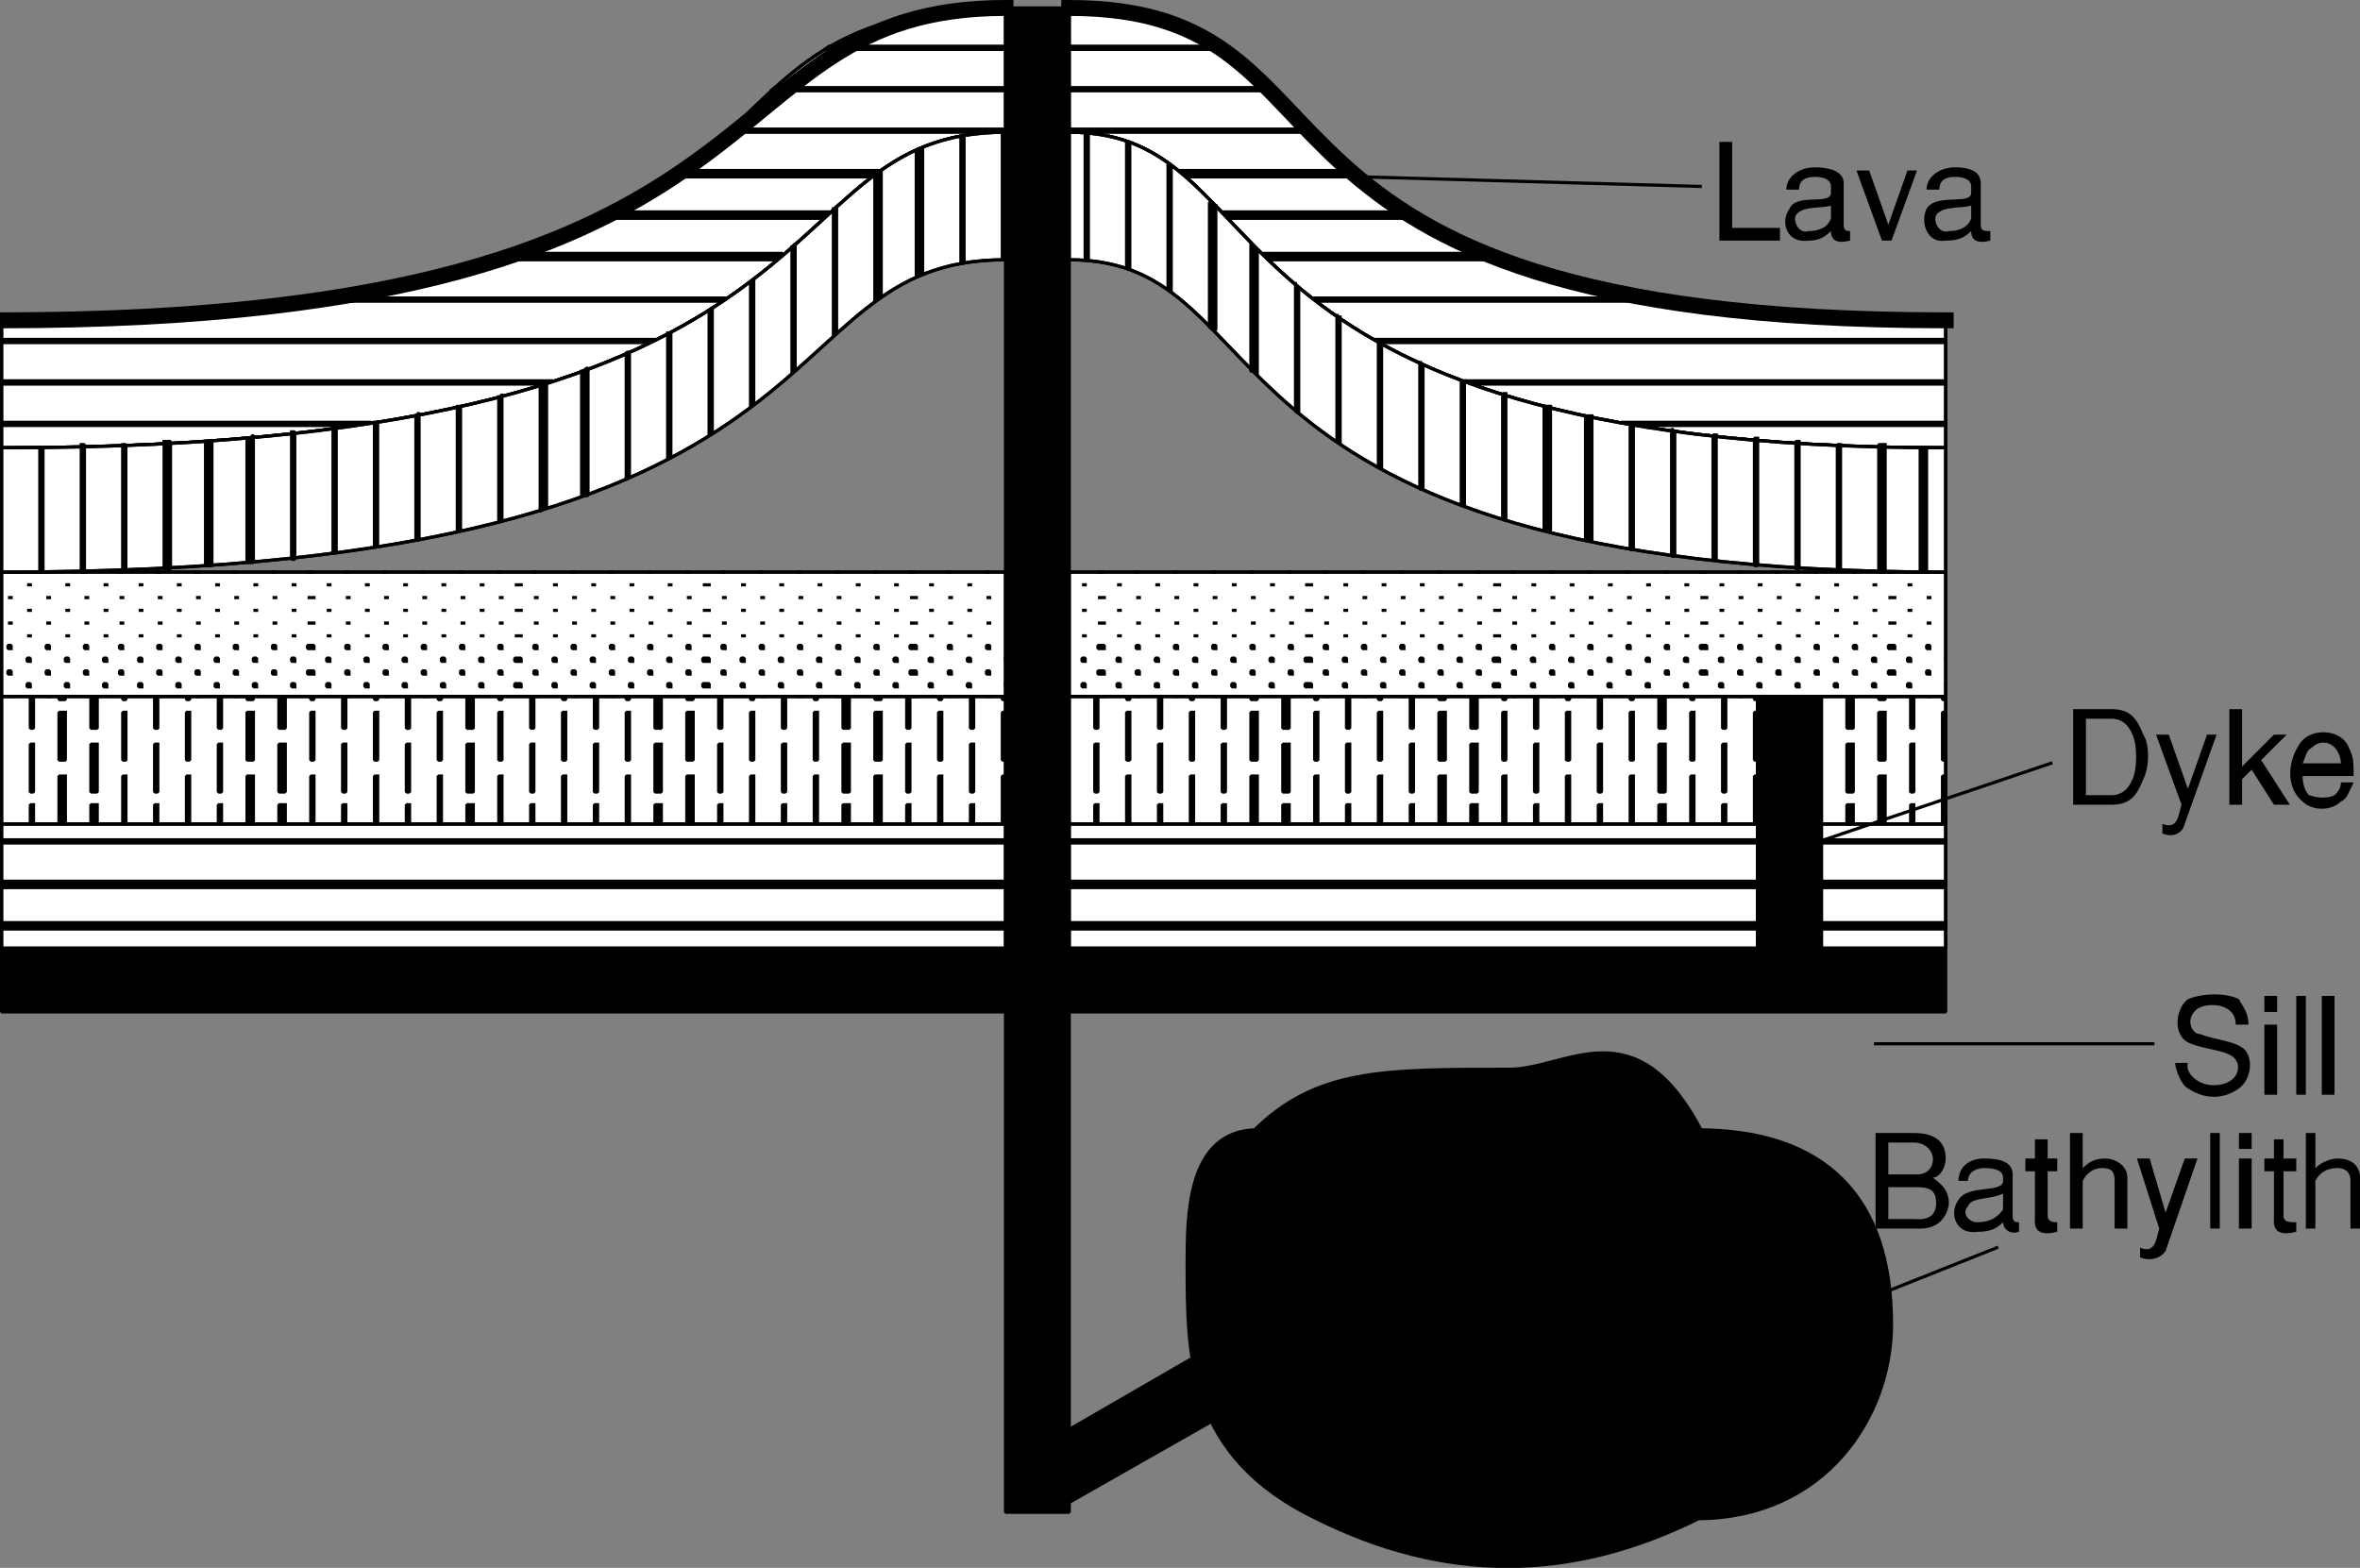
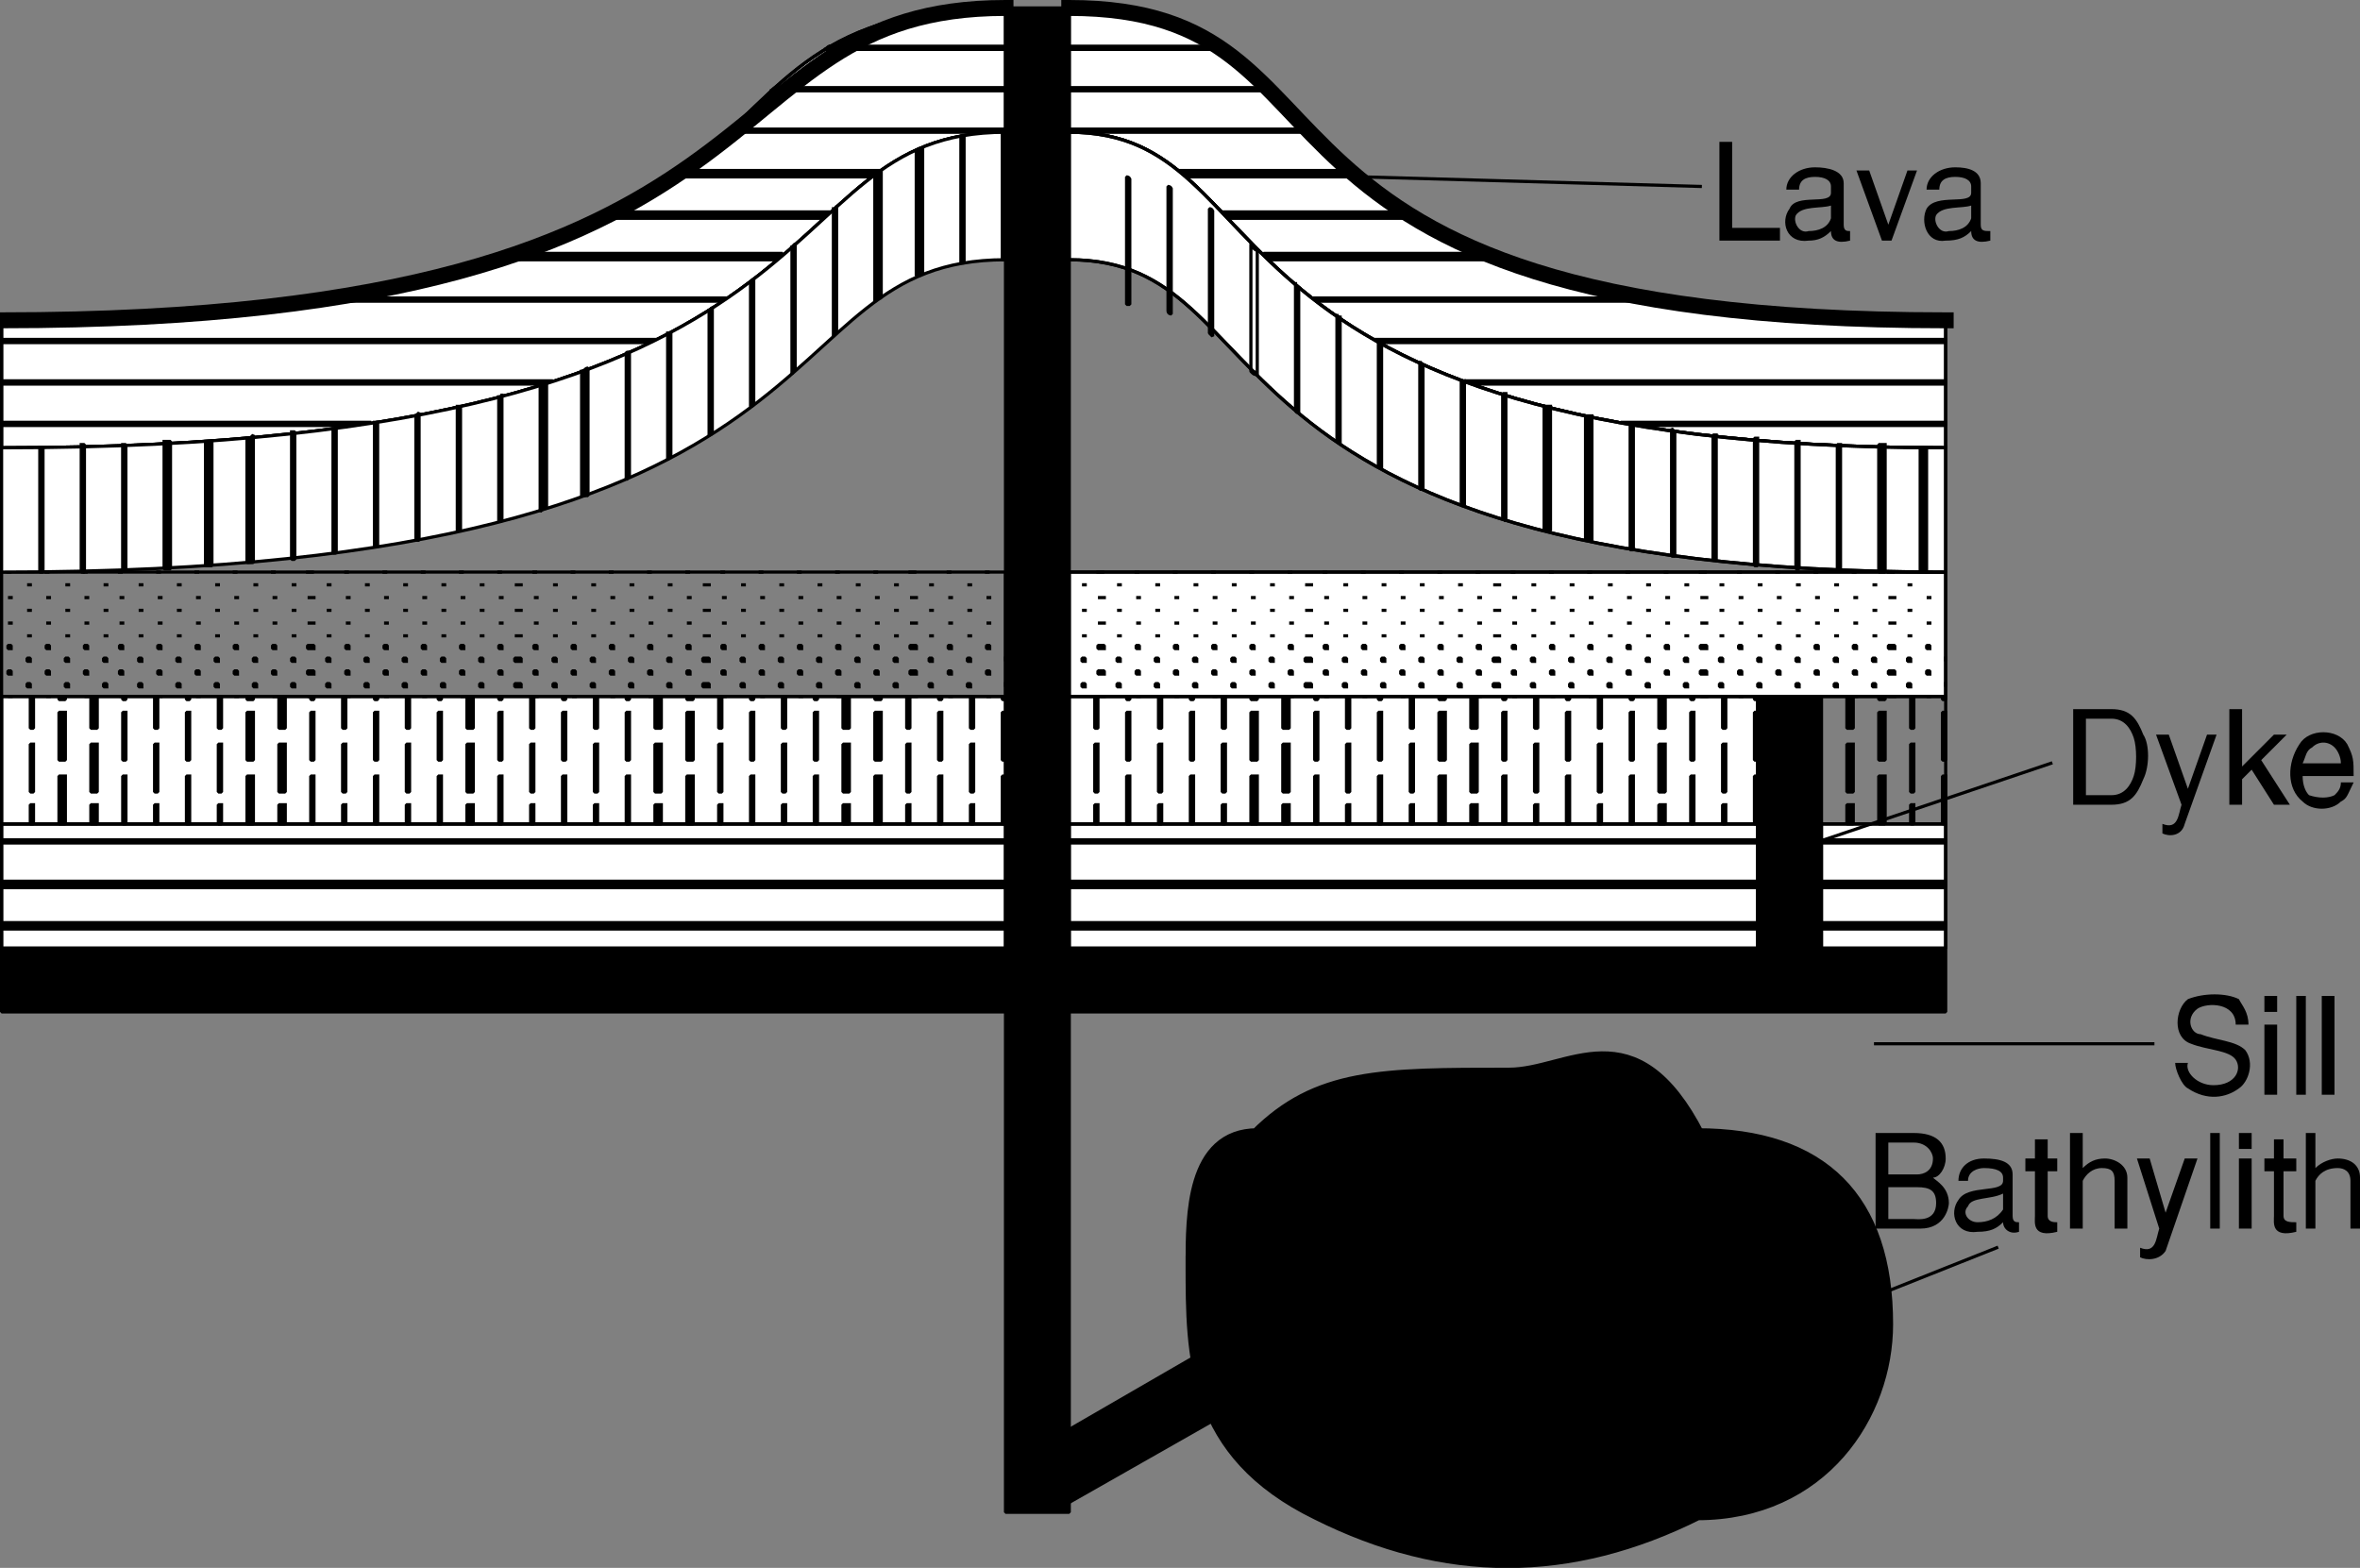
<svg xmlns="http://www.w3.org/2000/svg" width="740.5" height="491.954" version="1.2">
  <rect width="100%" height="100%" fill="#808080" stroke="none" />
  <g fill="none" stroke="#000" fill-rule="evenodd" stroke-linecap="square" stroke-linejoin="bevel" font-family="'Sans Serif'" font-size="12.5" font-weight="400">
    <path vector-effect="non-scaling-stroke" d="M315.5 2.5h20v472h-20V2.5m20 295h275v20h-275v-20m-20 0H.5v20h315v-20" fill="#000" stroke-linecap="butt" />
    <path vector-effect="non-scaling-stroke" d="M335.5 258.5h216v39h-216v-39" fill="#fff" stroke-linecap="butt" />
    <path vector-effect="non-scaling-stroke" d="M551.5 289.5v2h-216v-2h216m0-13v2h-216v-2h216m0-13v1h-216v-1h216" fill="#000" stroke-linecap="butt" />
    <path vector-effect="non-scaling-stroke" d="M335.5 258.5h216v39h-216v-39" stroke-linecap="butt" />
    <path vector-effect="non-scaling-stroke" d="M571.5 258.5h39v39h-39v-39" fill="#fff" stroke-linecap="butt" />
    <path vector-effect="non-scaling-stroke" d="M610.5 289.5v2h-39v-2h39m0-13v2h-39v-2h39m0-13v1h-39v-1h39" fill="#000" stroke-linecap="butt" />
    <path vector-effect="non-scaling-stroke" d="M571.5 258.5h39v39h-39v-39" stroke-linecap="butt" />
    <path vector-effect="non-scaling-stroke" d="M.5 258.5h315v39H.5v-39" fill="#fff" stroke-linecap="butt" />
    <path vector-effect="non-scaling-stroke" d="M315.5 289.5v2H.5v-2h315m0-13v2H.5v-2h315m0-13v1H.5v-1h315" fill="#000" stroke-linecap="butt" />
    <path vector-effect="non-scaling-stroke" d="M.5 258.5h315v39H.5v-39" stroke-linecap="butt" />
    <path vector-effect="non-scaling-stroke" d="M335.5 218.5h216v40h-216v-40" fill="#fff" stroke-linecap="butt" />
    <path vector-effect="non-scaling-stroke" d="M541.5 252.5v6h-1v-6h1m10-9v15h-1v-15h1m-10-10v15h-1v-15h1m10-10v15h-1v-15h1m-11-5h1v10h-1v-10m10 0h1v1h-1v-1m-28 34v6h-2v-6h2m9-9v15h-1v-15h1m-9-10v15h-2v-15h2m9-10v15h-1v-15h1m-11-5h2v10h-2v-10m10 0h1v1h-1v-1m-28 34v6h-1v-6h1m10-9v15h-1v-15h1m-10-10v15h-1v-15h1m10-10v15h-1v-15h1m-11-5h1v10h-1v-10m10 0h1v1h-1v-1m-29 34v6h-1v-6h1m10-9v15h-1v-15h1m-10-10v15h-1v-15h1m10-10v15h-1v-15h1m-11-5h1v10h-1v-10m10 0h1v1h-1v-1m-28 34v6h-2v-6h2m9-9v15h-1v-15h1m-9-10v15h-2v-15h2m9-10v15h-1v-15h1m-11-5h2v10h-2v-10m10 0h1v1h-1v-1m-28 34v6h-1v-6h1m10-9v15h-2v-15h2m-10-10v15h-1v-15h1m10-10v15h-2v-15h2m-11-5h1v10h-1v-10m9 0h2v1h-2v-1m-28 34v6h-1v-6h1m10-9v15h-1v-15h1m-10-10v15h-1v-15h1m10-10v15h-1v-15h1m-11-5h1v10h-1v-10m10 0h1v1h-1v-1m-28 34v6h-2v-6h2m9-9v15h-1v-15h1m-9-10v15h-2v-15h2m9-10v15h-1v-15h1m-11-5h2v10h-2v-10m10 0h1v1h-1v-1m-28 34v6h-1v-6h1m10-9v15h-2v-15h2m-10-10v15h-1v-15h1m10-10v15h-2v-15h2m-11-5h1v10h-1v-10m9 0h2v1h-2v-1m-28 34v6h-1v-6h1m10-9v15h-1v-15h1m-10-10v15h-1v-15h1m10-10v15h-1v-15h1m-11-5h1v10h-1v-10m10 0h1v1h-1v-1m-29 34v6h-1v-6h1m10-9v15h-1v-15h1m-10-10v15h-1v-15h1m10-10v15h-1v-15h1m-11-5h1v10h-1v-10m10 0h1v1h-1v-1" fill="#000" stroke-linecap="butt" />
    <path vector-effect="non-scaling-stroke" d="M335.5 218.5h216v40h-216v-40" stroke-linecap="butt" />
-     <path vector-effect="non-scaling-stroke" d="M571.5 218.5h39v40h-39v-40" fill="#fff" stroke-linecap="butt" />
    <path vector-effect="non-scaling-stroke" d="M600.5 252.5v6h-1v-6h1m10-9v15h-1v-15h1m-10-10v15h-1v-15h1m10-10v15h-1v-15h1m-11-5h1v10h-1v-10m10 0h1v1h-1v-1m-28 34v6h-2v-6h2m10-9v15h-2v-15h2m-10-10v15h-2v-15h2m10-10v15h-2v-15h2m-12-5h2v10h-2v-10m10 0h2v1h-2v-1" fill="#000" stroke-linecap="butt" />
    <path vector-effect="non-scaling-stroke" d="M571.5 218.5h39v40h-39v-40" stroke-linecap="butt" />
    <path vector-effect="non-scaling-stroke" d="M.5 218.5h315v40H.5v-40" fill="#fff" stroke-linecap="butt" />
    <path vector-effect="non-scaling-stroke" d="M305.5 252.5v6h-1v-6h1m10-9v15h-1v-15h1m-10-10v15h-1v-15h1m10-10v15h-1v-15h1m-11-5h1v10h-1v-10m10 0h1v1h-1v-1m-29 34v6h-1v-6h1m10-9v15h-1v-15h1m-10-10v15h-1v-15h1m10-10v15h-1v-15h1m-11-5h1v10h-1v-10m10 0h1v1h-1v-1m-28 34v6h-2v-6h2m10-9v15h-2v-15h2m-10-10v15h-2v-15h2m10-10v15h-2v-15h2m-12-5h2v10h-2v-10m10 0h2v1h-2v-1m-28 34v6h-1v-6h1m10-9v15h-1v-15h1m-10-10v15h-1v-15h1m10-10v15h-1v-15h1m-11-5h1v10h-1v-10m10 0h1v1h-1v-1m-29 34v6h-1v-6h1m10-9v15h-1v-15h1m-10-10v15h-1v-15h1m10-10v15h-1v-15h1m-11-5h1v10h-1v-10m10 0h1v1h-1v-1m-28 34v6h-2v-6h2m10-9v15h-2v-15h2m-10-10v15h-2v-15h2m10-10v15h-2v-15h2m-12-5h2v10h-2v-10m10 0h2v1h-2v-1m-28 34v6h-1v-6h1m10-9v15h-1v-15h1m-10-10v15h-1v-15h1m10-10v15h-1v-15h1m-11-5h1v10h-1v-10m10 0h1v1h-1v-1m-29 34v6h-1v-6h1m10-9v15h-1v-15h1m-10-10v15h-1v-15h1m10-10v15h-1v-15h1m-11-5h1v10h-1v-10m10 0h1v1h-1v-1m-28 34v6h-2v-6h2m9-9v15h-1v-15h1m-9-10v15h-2v-15h2m9-10v15h-1v-15h1m-11-5h2v10h-2v-10m10 0h1v1h-1v-1m-28 34v6h-1v-6h1m10-9v15h-1v-15h1m-10-10v15h-1v-15h1m10-10v15h-1v-15h1m-11-5h1v10h-1v-10m10 0h1v1h-1v-1m-29 34v6h-1v-6h1m10-9v15h-1v-15h1m-10-10v15h-1v-15h1m10-10v15h-1v-15h1m-11-5h1v10h-1v-10m10 0h1v1h-1v-1m-28 34v6h-2v-6h2m9-9v15h-1v-15h1m-9-10v15h-2v-15h2m9-10v15h-1v-15h1m-11-5h2v10h-2v-10m10 0h1v1h-1v-1m-28 34v6h-1v-6h1m10-9v15h-2v-15h2m-10-10v15h-1v-15h1m10-10v15h-2v-15h2m-11-5h1v10h-1v-10m9 0h2v1h-2v-1m-28 34v6h-1v-6h1m10-9v15h-1v-15h1m-10-10v15h-1v-15h1m10-10v15h-1v-15h1m-11-5h1v10h-1v-10m10 0h1v1h-1v-1m-28 34v6h-2v-6h2m9-9v15h-1v-15h1m-9-10v15h-2v-15h2m9-10v15h-1v-15h1m-11-5h2v10h-2v-10m10 0h1v1h-1v-1m-28 34v6h-1v-6h1m10-9v15h-2v-15h2m-10-10v15h-1v-15h1m10-10v15h-2v-15h2m-11-5h1v10h-1v-10m9 0h2v1h-2v-1" fill="#000" stroke-linecap="butt" />
    <path vector-effect="non-scaling-stroke" d="M.5 218.5h315v40H.5v-40" stroke-linecap="butt" />
    <path vector-effect="non-scaling-stroke" d="M335.5 179.5h275v39h-275v-39" fill="#fff" stroke-linecap="butt" />
    <path vector-effect="non-scaling-stroke" d="M346.5 218.5h-2 2m11 0h-1 1m12 0h-1 1m12 0h-1 1m-41-3h-1v-1h1v1m6-4h-2v-1h2v1m5 4h-1v-1h1v1m6-4h-1v-1h1v1m6 4h-1v-1h1v1m6-4h-1v-1h1v1m6 4h-1v-1h1v1m6-4h-1v-1h1v1m-41-4h-1v-1h1v1m6-4h-2v-1h2v1m5 4h-1v-1h1v1m6-4h-1v-1h1v1m6 4h-1v-1h1v1m6-4h-1v-1h1v1m6 4h-1v-1h1v1m6-4h-1v-1h1v1m-41-4h-1 1m6-4h-2 2m5 4h-1 1m6-4h-1 1m6 4h-1 1m6-4h-1 1m6 4h-1 1m6-4h-1 1m-41-4h-1 1m6-4h-2 2m5 4h-1 1m6-4h-1 1m6 4h-1 1m6-4h-1 1m6 4h-1 1m6-4h-1 1m-41-4h-1 1m4-4h2-2m7 4h-1 1m5-4h1-1m7 4h-1 1m5-4h1-1m7 4h-1 1m5-4h1-1m13 39h-1 1m12 0h-1 1m11 0h-1 1m12 0h-1 1m12 0h-1 1m12 0h-1 1m12 0h-1 1m-77-3h-1v-1h1v1m6-4h-1v-1h1v1m6 4h-1v-1h1v1m6-4h-1v-1h1v1m6 4h-2v-1h2v1m5-4h-1v-1h1v1m6 4h-1v-1h1v1m6-4h-1v-1h1v1m6 4h-1v-1h1v1m6-4h-1v-1h1v1m6 4h-1v-1h1v1m6-4h-1v-1h1v1m6 4h-1v-1h1v1m6-4h-1v-1h1v1m-77-4h-1v-1h1v1m6-4h-1v-1h1v1m6 4h-1v-1h1v1m6-4h-1v-1h1v1m6 4h-2v-1h2v1m5-4h-1v-1h1v1m6 4h-1v-1h1v1m6-4h-1v-1h1v1m6 4h-1v-1h1v1m6-4h-1v-1h1v1m6 4h-1v-1h1v1m6-4h-1v-1h1v1m6 4h-1v-1h1v1m6-4h-1v-1h1v1m-77-4h-1 1m6-4h-1 1m6 4h-1 1m6-4h-1 1m6 4h-2 2m5-4h-1 1m6 4h-1 1m6-4h-1 1m6 4h-1 1m6-4h-1 1m6 4h-1 1m6-4h-1 1m6 4h-1 1m6-4h-1 1m-77-4h-1 1m6-4h-1 1m6 4h-1 1m6-4h-1 1m6 4h-2 2m5-4h-1 1m6 4h-1 1m6-4h-1 1m6 4h-1 1m6-4h-1 1m6 4h-1 1m6-4h-1 1m6 4h-1 1m6-4h-1 1m-77-4h-1 1m5-4h1-1m7 4h-1 1m5-4h1-1m7 4h-2 2m4-4h1-1m7 4h-1 1m5-4h1-1m7 4h-1 1m5-4h1-1m7 4h-1 1m5-4h1-1m7 4h-1 1m5-4h1-1m12 39h-1 1m12 0h-1 1m12 0h-1 1m12 0h-1 1m12 0h-1 1m12 0h-2 2m-65-3h-2v-1h2v1m5-4h-1v-1h1v1m6 4h-1v-1h1v1m6-4h-1v-1h1v1m6 4h-1v-1h1v1m6-4h-1v-1h1v1m6 4h-1v-1h1v1m6-4h-1v-1h1v1m6 4h-1v-1h1v1m6-4h-1v-1h1v1m6 4h-1v-1h1v1m6-4h-2v-1h2v1m-65-4h-2v-1h2v1m5-4h-1v-1h1v1m6 4h-1v-1h1v1m6-4h-1v-1h1v1m6 4h-1v-1h1v1m6-4h-1v-1h1v1m6 4h-1v-1h1v1m6-4h-1v-1h1v1m6 4h-1v-1h1v1m6-4h-1v-1h1v1m6 4h-1v-1h1v1m6-4h-2v-1h2v1m-65-4h-2 2m5-4h-1 1m6 4h-1 1m6-4h-1 1m6 4h-1 1m6-4h-1 1m6 4h-1 1m6-4h-1 1m6 4h-1 1m6-4h-1 1m6 4h-1 1m6-4h-2 2m-65-4h-2 2m5-4h-1 1m6 4h-1 1m6-4h-1 1m6 4h-1 1m6-4h-1 1m6 4h-1 1m6-4h-1 1m6 4h-1 1m6-4h-1 1m6 4h-1 1m6-4h-2 2m-65-4h-2 2m4-4h1-1m7 4h-1 1m5-4h1-1m7 4h-1 1m5-4h1-1m7 4h-1 1m5-4h1-1m7 4h-1 1m5-4h1-1m7 4h-1 1m4-4h2-2m13 39h-1 1m12 0h-1 1m12 0h-1 1m12 0h-1 1m12 0h-2 2m11 0h-1 1m-65-3h-1v-1h1v1m6-4h-1v-1h1v1m6 4h-1v-1h1v1m6-4h-1v-1h1v1m6 4h-1v-1h1v1m6-4h-1v-1h1v1m6 4h-1v-1h1v1m6-4h-1v-1h1v1m6 4h-1v-1h1v1m6-4h-2v-1h2v1m5 4h-1v-1h1v1m6-4h-1v-1h1v1m5 3v1-1m-70-7h-1v-1h1v1m6-4h-1v-1h1v1m6 4h-1v-1h1v1m6-4h-1v-1h1v1m6 4h-1v-1h1v1m6-4h-1v-1h1v1m6 4h-1v-1h1v1m6-4h-1v-1h1v1m6 4h-1v-1h1v1m6-4h-2v-1h2v1m5 4h-1v-1h1v1m6-4h-1v-1h1v1m5 3v1-1m-70-7h-1 1m6-4h-1 1m6 4h-1 1m6-4h-1 1m6 4h-1 1m6-4h-1 1m6 4h-1 1m6-4h-1 1m6 4h-1 1m6-4h-2 2m5 4h-1 1m6-4h-1 1m-65-4h-1 1m6-4h-1 1m6 4h-1 1m6-4h-1 1m6 4h-1 1m6-4h-1 1m6 4h-1 1m6-4h-1 1m6 4h-1 1m6-4h-2 2m5 4h-1 1m6-4h-1 1m-65-4h-1 1m5-4h1-1m7 4h-1 1m5-4h1-1m7 4h-1 1m5-4h1-1m7 4h-1 1m5-4h1-1m7 4h-1 1m4-4h2-2m7 4h-1 1m5-4h1-1" fill="#000" stroke-linecap="butt" />
    <path vector-effect="non-scaling-stroke" d="M335.5 179.5h275v39h-275v-39" stroke-linecap="butt" />
-     <path vector-effect="non-scaling-stroke" d="M.5 179.5h315v39H.5v-39" fill="#fff" stroke-linecap="butt" />
    <path vector-effect="non-scaling-stroke" d="M3.5 218.5h-1 1m12 0h-1 1m12 0h-1 1m11 0h-1 1m12 0h-1 1m12 0h-1 1m-59-7h-1v-1h1v1m6 4h-1v-1h1v1m6-4h-1v-1h1v1m6 4h-1v-1h1v1m6-4h-1v-1h1v1m6 4h-1v-1h1v1m5-4h-1v-1h1v1m6 4h-1v-1h1v1m6-4h-1v-1h1v1m6 4h-1v-1h1v1m6-4h-1v-1h1v1m-59-8h-1v-1h1v1m6 4h-1v-1h1v1m6-4h-1v-1h1v1m6 4h-1v-1h1v1m6-4h-1v-1h1v1m6 4h-1v-1h1v1m5-4h-1v-1h1v1m6 4h-1v-1h1v1m6-4h-1v-1h1v1m6 4h-1v-1h1v1m6-4h-1v-1h1v1m-59-8h-1 1m6 4h-1 1m6-4h-1 1m6 4h-1 1m6-4h-1 1m6 4h-1 1m5-4h-1 1m6 4h-1 1m6-4h-1 1m6 4h-1 1m6-4h-1 1m-59-8h-1 1m6 4h-1 1m6-4h-1 1m6 4h-1 1m6-4h-1 1m6 4h-1 1m5-4h-1 1m6 4h-1 1m6-4h-1 1m6 4h-1 1m6-4h-1 1m-60-8h1-1m7 4h-1 1m5-4h1-1m7 4h-1 1m5-4h1-1m7 4h-1 1m4-4h1-1m7 4h-1 1m5-4h1-1m7 4h-1 1m5-4h1-1m13 39h-1 1m12 0h-1 1m12 0h-2 2m11 0h-1 1m12 0h-1 1m12 0h-1 1m12 0h-1 1m-77-3h-1v-1h1v1m6-4h-1v-1h1v1m6 4h-1v-1h1v1m6-4h-1v-1h1v1m6 4h-1v-1h1v1m6-4h-2v-1h2v1m5 4h-1v-1h1v1m6-4h-1v-1h1v1m6 4h-1v-1h1v1m6-4h-1v-1h1v1m6 4h-1v-1h1v1m6-4h-1v-1h1v1m6 4h-1v-1h1v1m6-4h-1v-1h1v1m-77-4h-1v-1h1v1m6-4h-1v-1h1v1m6 4h-1v-1h1v1m6-4h-1v-1h1v1m6 4h-1v-1h1v1m6-4h-2v-1h2v1m5 4h-1v-1h1v1m6-4h-1v-1h1v1m6 4h-1v-1h1v1m6-4h-1v-1h1v1m6 4h-1v-1h1v1m6-4h-1v-1h1v1m6 4h-1v-1h1v1m6-4h-1v-1h1v1m-77-4h-1 1m6-4h-1 1m6 4h-1 1m6-4h-1 1m6 4h-1 1m6-4h-2 2m5 4h-1 1m6-4h-1 1m6 4h-1 1m6-4h-1 1m6 4h-1 1m6-4h-1 1m6 4h-1 1m6-4h-1 1m-77-4h-1 1m6-4h-1 1m6 4h-1 1m6-4h-1 1m6 4h-1 1m6-4h-2 2m5 4h-1 1m6-4h-1 1m6 4h-1 1m6-4h-1 1m6 4h-1 1m6-4h-1 1m6 4h-1 1m6-4h-1 1m-77-4h-1 1m5-4h1-1m7 4h-1 1m5-4h1-1m7 4h-1 1m4-4h2-2m7 4h-1 1m5-4h1-1m7 4h-1 1m5-4h1-1m7 4h-1 1m5-4h1-1m7 4h-1 1m5-4h1-1m13 39h-1 1m11 0h-1 1m12 0h-1 1m12 0h-1 1m12 0h-1 1m12 0h-1 1m11 0h-1 1m-76-3h-1v-1h1v1m6-4h-1v-1h1v1m6 4h-2v-1h2v1m5-4h-1v-1h1v1m6 4h-1v-1h1v1m6-4h-1v-1h1v1m6 4h-1v-1h1v1m6-4h-1v-1h1v1m6 4h-1v-1h1v1m6-4h-1v-1h1v1m6 4h-1v-1h1v1m6-4h-1v-1h1v1m6 4h-2v-1h2v1m5-4h-1v-1h1v1m-76-4h-1v-1h1v1m6-4h-1v-1h1v1m6 4h-2v-1h2v1m5-4h-1v-1h1v1m6 4h-1v-1h1v1m6-4h-1v-1h1v1m6 4h-1v-1h1v1m6-4h-1v-1h1v1m6 4h-1v-1h1v1m6-4h-1v-1h1v1m6 4h-1v-1h1v1m6-4h-1v-1h1v1m6 4h-2v-1h2v1m5-4h-1v-1h1v1m-76-4h-1 1m6-4h-1 1m6 4h-2 2m5-4h-1 1m6 4h-1 1m6-4h-1 1m6 4h-1 1m6-4h-1 1m6 4h-1 1m6-4h-1 1m6 4h-1 1m6-4h-1 1m6 4h-2 2m5-4h-1 1m-76-4h-1 1m6-4h-1 1m6 4h-2 2m5-4h-1 1m6 4h-1 1m6-4h-1 1m6 4h-1 1m6-4h-1 1m6 4h-1 1m6-4h-1 1m6 4h-1 1m6-4h-1 1m6 4h-2 2m5-4h-1 1m-76-4h-1 1m5-4h1-1m7 4h-2 2m4-4h1-1m7 4h-1 1m5-4h1-1m7 4h-1 1m5-4h1-1m7 4h-1 1m5-4h1-1m7 4h-1 1m5-4h1-1m7 4h-2 2m4-4h1-1m13 39h-1 1m12 0h-1 1m12 0h-1 1m12 0h-1 1m-42-3h-1v-1h1v1m6-4h-1v-1h1v1m6 4h-1v-1h1v1m6-4h-1v-1h1v1m6 4h-1v-1h1v1m6-4h-1v-1h1v1m6 4h-1v-1h1v1m6-4h-1v-1h1v1m-42-4h-1v-1h1v1m6-4h-1v-1h1v1m6 4h-1v-1h1v1m6-4h-1v-1h1v1m6 4h-1v-1h1v1m6-4h-1v-1h1v1m6 4h-1v-1h1v1m6-4h-1v-1h1v1m-42-4h-1 1m6-4h-1 1m6 4h-1 1m6-4h-1 1m6 4h-1 1m6-4h-1 1m6 4h-1 1m6-4h-1 1m-42-4h-1 1m6-4h-1 1m6 4h-1 1m6-4h-1 1m6 4h-1 1m6-4h-1 1m6 4h-1 1m6-4h-1 1m-42-4h-1 1m5-4h1-1m7 4h-1 1m5-4h1-1m7 4h-1 1m5-4h1-1m7 4h-1 1m5-4h1-1m13 39h-2 2m11 0h-1 1m12 0h-1 1m-29-3h-1v-1h1v1m6-4h-2v-1h2v1m5 4h-1v-1h1v1m6-4h-1v-1h1v1m6 4h-1v-1h1v1m6-4h-1v-1h1v1m5 3v1-1m-34-7h-1v-1h1v1m6-4h-2v-1h2v1m5 4h-1v-1h1v1m6-4h-1v-1h1v1m6 4h-1v-1h1v1m6-4h-1v-1h1v1m5 3v1-1m-34-7h-1 1m6-4h-2 2m5 4h-1 1m6-4h-1 1m6 4h-1 1m6-4h-1 1m-29-4h-1 1m6-4h-2 2m5 4h-1 1m6-4h-1 1m6 4h-1 1m6-4h-1 1m-29-4h-1 1m4-4h2-2m7 4h-1 1m5-4h1-1m7 4h-1 1m5-4h1-1" fill="#000" stroke-linecap="butt" />
    <path vector-effect="non-scaling-stroke" d="M.5 179.5h315v39H.5v-39" stroke-linecap="butt" />
    <path vector-effect="non-scaling-stroke" d="M315.5 2.5c-118 0-39 98-315 98v40c276 0 236-99 315-99v-39" fill="#fff" stroke-linecap="butt" />
    <path vector-effect="non-scaling-stroke" d="M.5 132.5v1h108c3 0 6-1 8-1H.5m0-13v1h169c2 0 3-1 4-1H.5m0-13v1h203c1 0 2-1 3-1H.5m114-13c-3 0-6 0-9 1h121c1-1 2-1 2-1h-114m52-14c-1 1-2 1-4 2h82c0-1 1-1 1-2h-79m29-13c-1 1-2 1-3 2h67c0-1 1-1 1-2h-65m19-13-2 2h62l2-2h-62m15-13c-1 1-1 1-2 1h88v-1h-86m14-13c-1 0-1 1-2 1h74v-1h-72m17-13c-1 0-1 1-2 1h57v-1h-55m55-12h-8 8" fill="#000" stroke-linecap="butt" />
    <path vector-effect="non-scaling-stroke" d="M315.5 2.5c-118 0-39 98-315 98v40c276 0 236-99 315-99v-39" stroke-linecap="butt" />
    <path vector-effect="non-scaling-stroke" d="M335.5 2.5c103 0 34 98 275 98v40c-241 0-206-99-275-99v-39" fill="#fff" stroke-linecap="butt" />
    <path vector-effect="non-scaling-stroke" d="M610.5 132.5v1h-94c-2 0-5-1-8-1h102m0-13v1h-148c-1 0-2-1-3-1h151m0-13v1h-178s-1-1-2-1h180m-99-13c2 0 5 0 7 1h-106c0-1-1-1-1-1h100m-46-14c1 1 2 1 3 2h-71c0-1-1-1-1-2h69m-25-13 2 2h-58c0-1-1-1-1-2h57m-17-13 2 2h-54c-1-1-2-1-2-2h54m-13-13 1 1h-76v-1h75m-12-13c1 0 1 1 1 1h-64v-1h63m-15-13s1 1 2 1h-50v-1h48m-48-12h7-7" fill="#000" stroke-linecap="butt" />
    <path vector-effect="non-scaling-stroke" d="M335.5 2.5c103 0 34 98 275 98v40c-241 0-206-99-275-99v-39" stroke-linecap="butt" />
    <path vector-effect="non-scaling-stroke" d="M.5 140.5c276 0 236-99 315-99v40c-79 0-39 98-315 98v-39" fill="#fff" stroke-linecap="butt" />
    <path vector-effect="non-scaling-stroke" d="M314.5 41.5h1v40h-1v-40m-13 2c0-1 0-1 1-1v40h-1v-39m-14 4c1-1 1-1 2-1v39c-1 1-1 1-2 1v-39m-13 7c1 0 1 0 2-1v40c-1 0-1 0-2 1v-40m-13 11c1 0 1 0 1-1v40l-1 1v-40m-13 12 1-1v39c0 1-1 1-1 2v-40m-13 11 1-1v39c0 1-1 1-1 1v-39m-13 9 1-1v39c0 1-1 1-1 1v-39m-13 7h1v39s-1 0-1 1v-40m-13 7c0-1 0-1 1-1v39l-1 1v-39m-14 5c1 0 1-1 2-1v40h-2v-39m-13 4h2v39c-1 0-1 0-2 1v-40m-13 4c1 0 1 0 1-1v40h-1v-39m-13 3h1v39h-1v-39m-13 3 1-1v40h-1v-39m-13 2h1v39h-1v-39m-13 2h1v39h-1v-39m-13 1h1v40h-1v-40m-14 2c1 0 1 0 2-1v40h-2v-39m-13 1h2v39h-2v-39m-13 0h2v40h-2v-40m-13 1h1v39h-1v-39m-13 0h1v40h-1v-40m-13 1h1v39h-1v-39" fill="#000" stroke-linecap="butt" />
-     <path vector-effect="non-scaling-stroke" d="M.5 140.5c276 0 236-99 315-99v40c-79 0-39 98-315 98v-39" stroke-linecap="butt" />
    <path vector-effect="non-scaling-stroke" d="M610.5 140.5c-241 0-206-99-275-99v40c69 0 34 98 275 98v-39" fill="#fff" stroke-linecap="butt" />
-     <path vector-effect="non-scaling-stroke" d="M604.5 140.5h-2v39h2v-39m-13-1h-2v40h2v-40m-14 0h-1v39h1v-39m-13-1h-1v40h1v-40m-13-1h-1v40h1v-40m-13-1h-1v39h1v-39m-13-1-1-1v40h1v-39m-13-2-1-1v40h1v-39m-13-3h-2v39h2v-39m-13-3h-2v39h2v-39m-14-4h-1v39l1 1v-40m-13-4h-1v39h1v-39m-13-5-1-1v40h1v-39m-13-7h-1v39s1 0 1 1v-40m-13-8s-1 0-1-1v40s1 0 1 1v-40m-13-9c-1-1-1-1-1-2v40s0 1 1 1v-39m-13-12-2-2v40c1 0 1 0 2 1v-39m-13-14c-1 0-1-1-2-1v39c1 1 1 1 2 1v-39m-14-12s0-1-1-1v39l1 1v-39m-13-7c0-1-1-1-1-1v39c0 1 1 1 1 1v-39m-13-3c0-1-1-1-1-1v40h1v-39" fill="#000" stroke-linecap="butt" />
+     <path vector-effect="non-scaling-stroke" d="M604.5 140.5h-2v39h2v-39m-13-1h-2v40h2v-40m-14 0h-1v39h1v-39m-13-1h-1v40h1v-40m-13-1h-1v40h1v-40m-13-1h-1v39h1v-39m-13-1-1-1v40h1v-39m-13-2-1-1v40h1v-39m-13-3h-2v39h2v-39m-13-3h-2v39h2v-39m-14-4h-1v39l1 1v-40m-13-4h-1v39h1v-39m-13-5-1-1v40h1v-39m-13-7h-1v39s1 0 1 1v-40m-13-8s-1 0-1-1v40s1 0 1 1v-40m-13-9c-1-1-1-1-1-2v40s0 1 1 1v-39m-13-12-2-2v40c1 0 1 0 2 1v-39c-1 0-1-1-2-1v39c1 1 1 1 2 1v-39m-14-12s0-1-1-1v39l1 1v-39m-13-7c0-1-1-1-1-1v39c0 1 1 1 1 1v-39m-13-3c0-1-1-1-1-1v40h1v-39" fill="#000" stroke-linecap="butt" />
    <path vector-effect="non-scaling-stroke" d="M610.5 140.5c-241 0-206-99-275-99v40c69 0 34 98 275 98v-39" stroke-linecap="butt" />
    <path vector-effect="non-scaling-stroke" d="M551.5 218.5h20v79h-20v-79" fill="#000" stroke-linecap="butt" />
    <path d="M335.5 2.5c98 0 39 98 275 98m-295-98c-98 0-59 98-315 98" stroke-width="5" stroke-linecap="butt" />
    <path d="m320.5 459.5 102-59 9 14-102 58-9-13" fill="#000" stroke-width="5" stroke-linecap="butt" />
    <path d="M374.5 396.5c0-15 0-40 20-40 19-19 39-19 79-19 19 0 39-20 59 19 39 0 59 20 59 59 0 28-20 59-59 59-40 20-79 20-119 0-39-19-39-49-39-78" fill="#000" stroke-width="5" stroke-linecap="butt" />
    <path d="M539.5 75.5h19v-4h-15v-27h-4v31m21-16c0-4 4-7 9-7 4 0 9 1 9 5v13c0 2 1 2 2 2v3c-4 1-6 0-6-3-2 2-4 3-7 3-7 1-9-6-6-10 2-5 13-1 13-5v-2c0-2-2-3-5-3s-5 1-5 4h-4m14 5c-3 1-9 0-11 3-1 2 1 6 4 5 3 0 6-1 7-4v-4m18 6-6-17h-4l8 22h3l8-22h-3l-6 17m12-11c0-4 4-7 9-7 4 0 8 1 8 5v13c0 2 1 2 3 2v3c-4 1-6 0-6-3-2 2-4 3-8 3-6 1-8-6-6-10 3-5 14-1 14-5v-2c0-2-2-3-5-3s-5 1-5 4h-4m14 5c-3 1-9 0-11 3-1 2 1 6 4 5 3 0 6-1 7-4v-4m64 269h4c-1 3 3 7 8 7 7 0 9-5 7-8s-9-3-14-5c-6-2-5-11-1-14 5-2 12-2 16 0 1 2 3 4 3 8h-4c0-7-9-7-12-5-4 3-2 8 1 8 5 2 11 2 14 5 3 4 1 10-2 12-4 3-10 4-16 0-2-1-4-6-4-8m28-21v5h4v-5h-4m0 31h4v-22h-4v22m10-31v31h3v-31h-3m8 0v31h4v-31h-4m-59-69c1-3 1-9 0-12s-3-6-7-6h-8v24h8c4 0 6-3 7-6m-7 9h-12v-30h12c6 0 8 3 10 8 2 3 2 10 0 14-2 5-4 8-10 8m16 6v3c2 1 6 1 7-3l10-28h-3l-6 17-6-17h-4l8 22c-1 3-1 8-6 6m21-36h4v18l10-10h4l-8 8 9 14h-5l-7-11-3 3v8h-4v-30" fill="#000" stroke="none" />
    <path d="M734.5 245.5h4c-2 4-2 5-4 6-3 3-9 3-12 0-5-4-5-12-1-18 3-5 12-5 15 0 2 4 2 5 2 10h-16c0 3 1 5 2 6 3 1 6 1 8 0 1-1 2-2 2-4m-2-11c1 1 2 3 2 5h-12c1-2 1-4 3-5 2-2 5-2 7 0m-131 134h-9v-10h8c4 0 6 3 6 5 0 4-3 5-5 5m5 1c2 0 4-3 4-6 0-5-3-8-10-8h-12v30h14c8 0 9-7 9-8 0-5-4-7-5-8m-6 13h-8v-10h9c4 0 6 1 6 5 0 6-6 5-7 5m14-12c0-4 3-7 8-7s9 1 9 5v13c0 2 1 2 2 2v3c-3 1-5-1-5-3-2 2-4 3-8 3-7 1-9-6-6-10 3-5 14-2 14-6v-1c0-2-2-3-6-3-2 0-5 1-5 4h-3m14 4c-4 2-10 1-11 4-2 2 0 5 3 5s6-1 8-4v-5m17 9v3c-8 2-7-3-7-5v-14h-3v-4h3v-6h4v6h3v4h-3v14c0 2 2 2 3 2m8-17c2-2 4-3 7-3s7 2 7 6v16h-4v-15c0-3-1-4-4-4s-5 2-6 4v15h-4v-30h4v11m18 25v3c2 1 6 1 8-2l10-29h-4l-6 17-5-17h-4l7 22c-1 3-1 8-6 6m22-36v30h3v-30h-3m9 0v5h4v-5h-4m0 30h4v-22h-4v22m18-2v3c-8 2-7-3-7-5v-14h-3v-4h3v-6h3v6h4v4h-4v14c0 2 2 2 4 2m6-17c2-2 5-3 7-3 4 0 7 2 7 6v16h-3v-15c0-3-2-4-4-4-4 0-6 2-7 4v15h-3v-30h3v11" fill="#000" stroke="none" />
    <path d="m533.5 58.5-106-3m216 184-83 28m115 60h-87m-148 138 186-74" fill="#000" stroke-linecap="butt" />
  </g>
</svg>